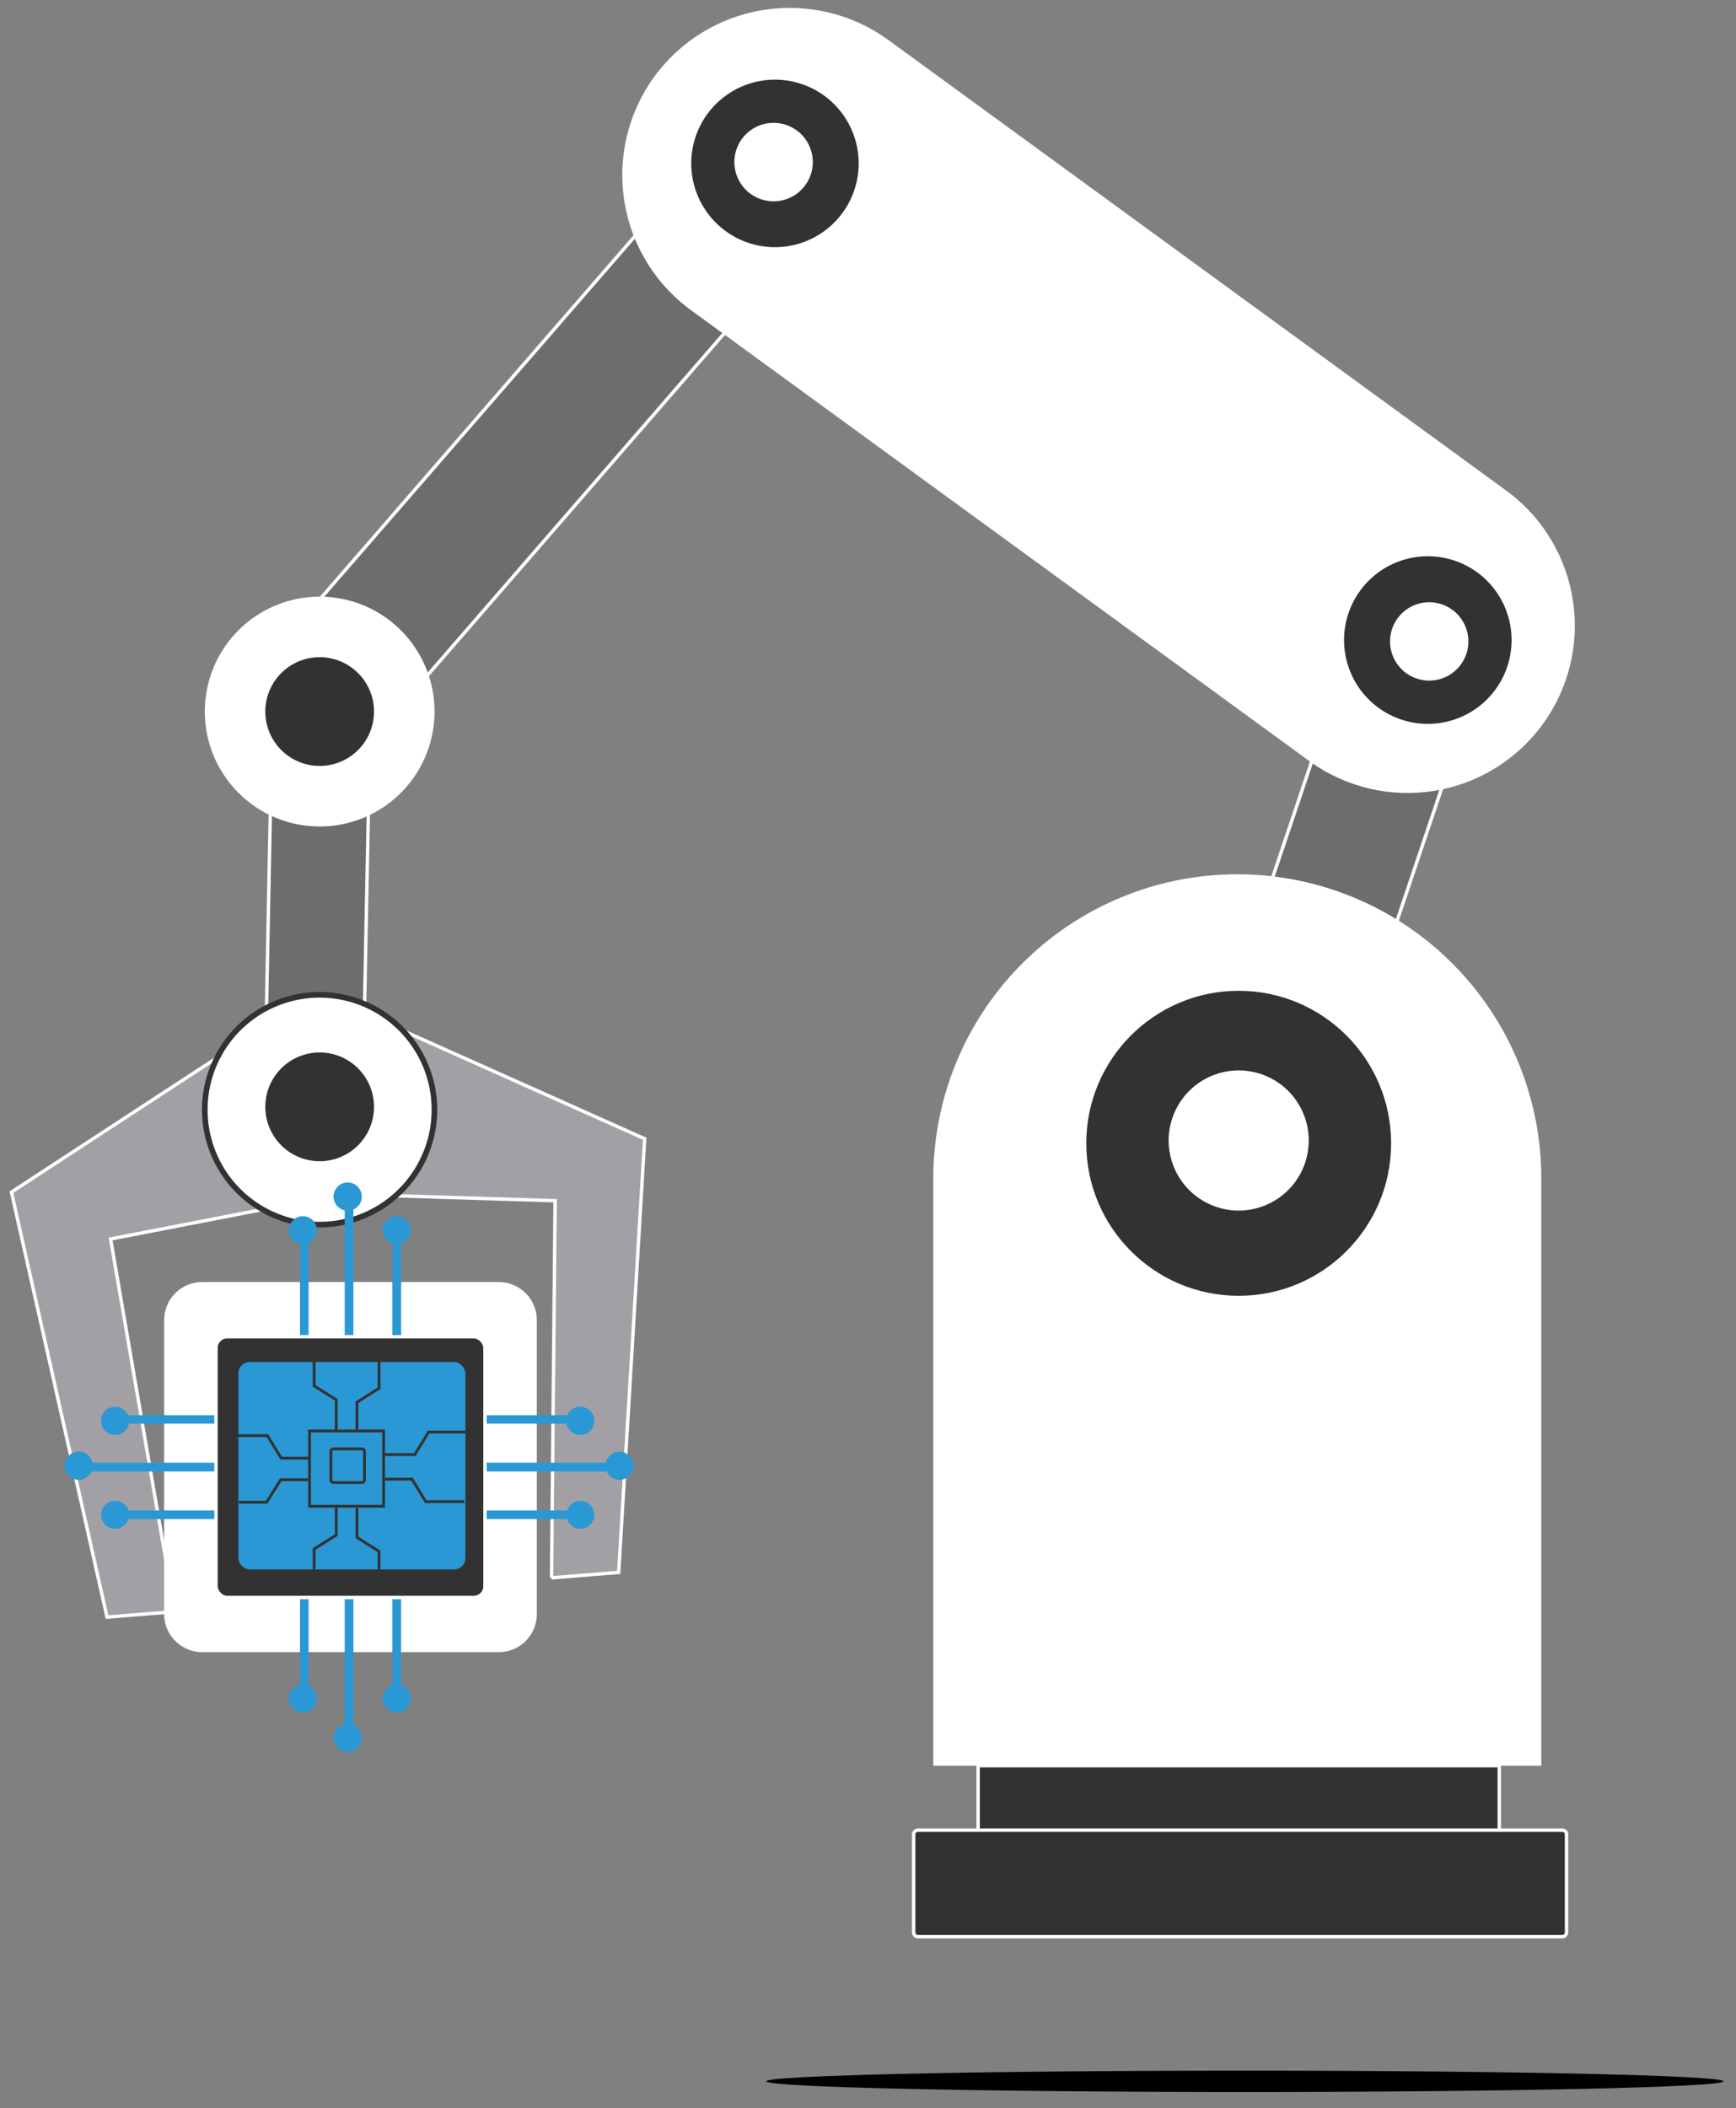
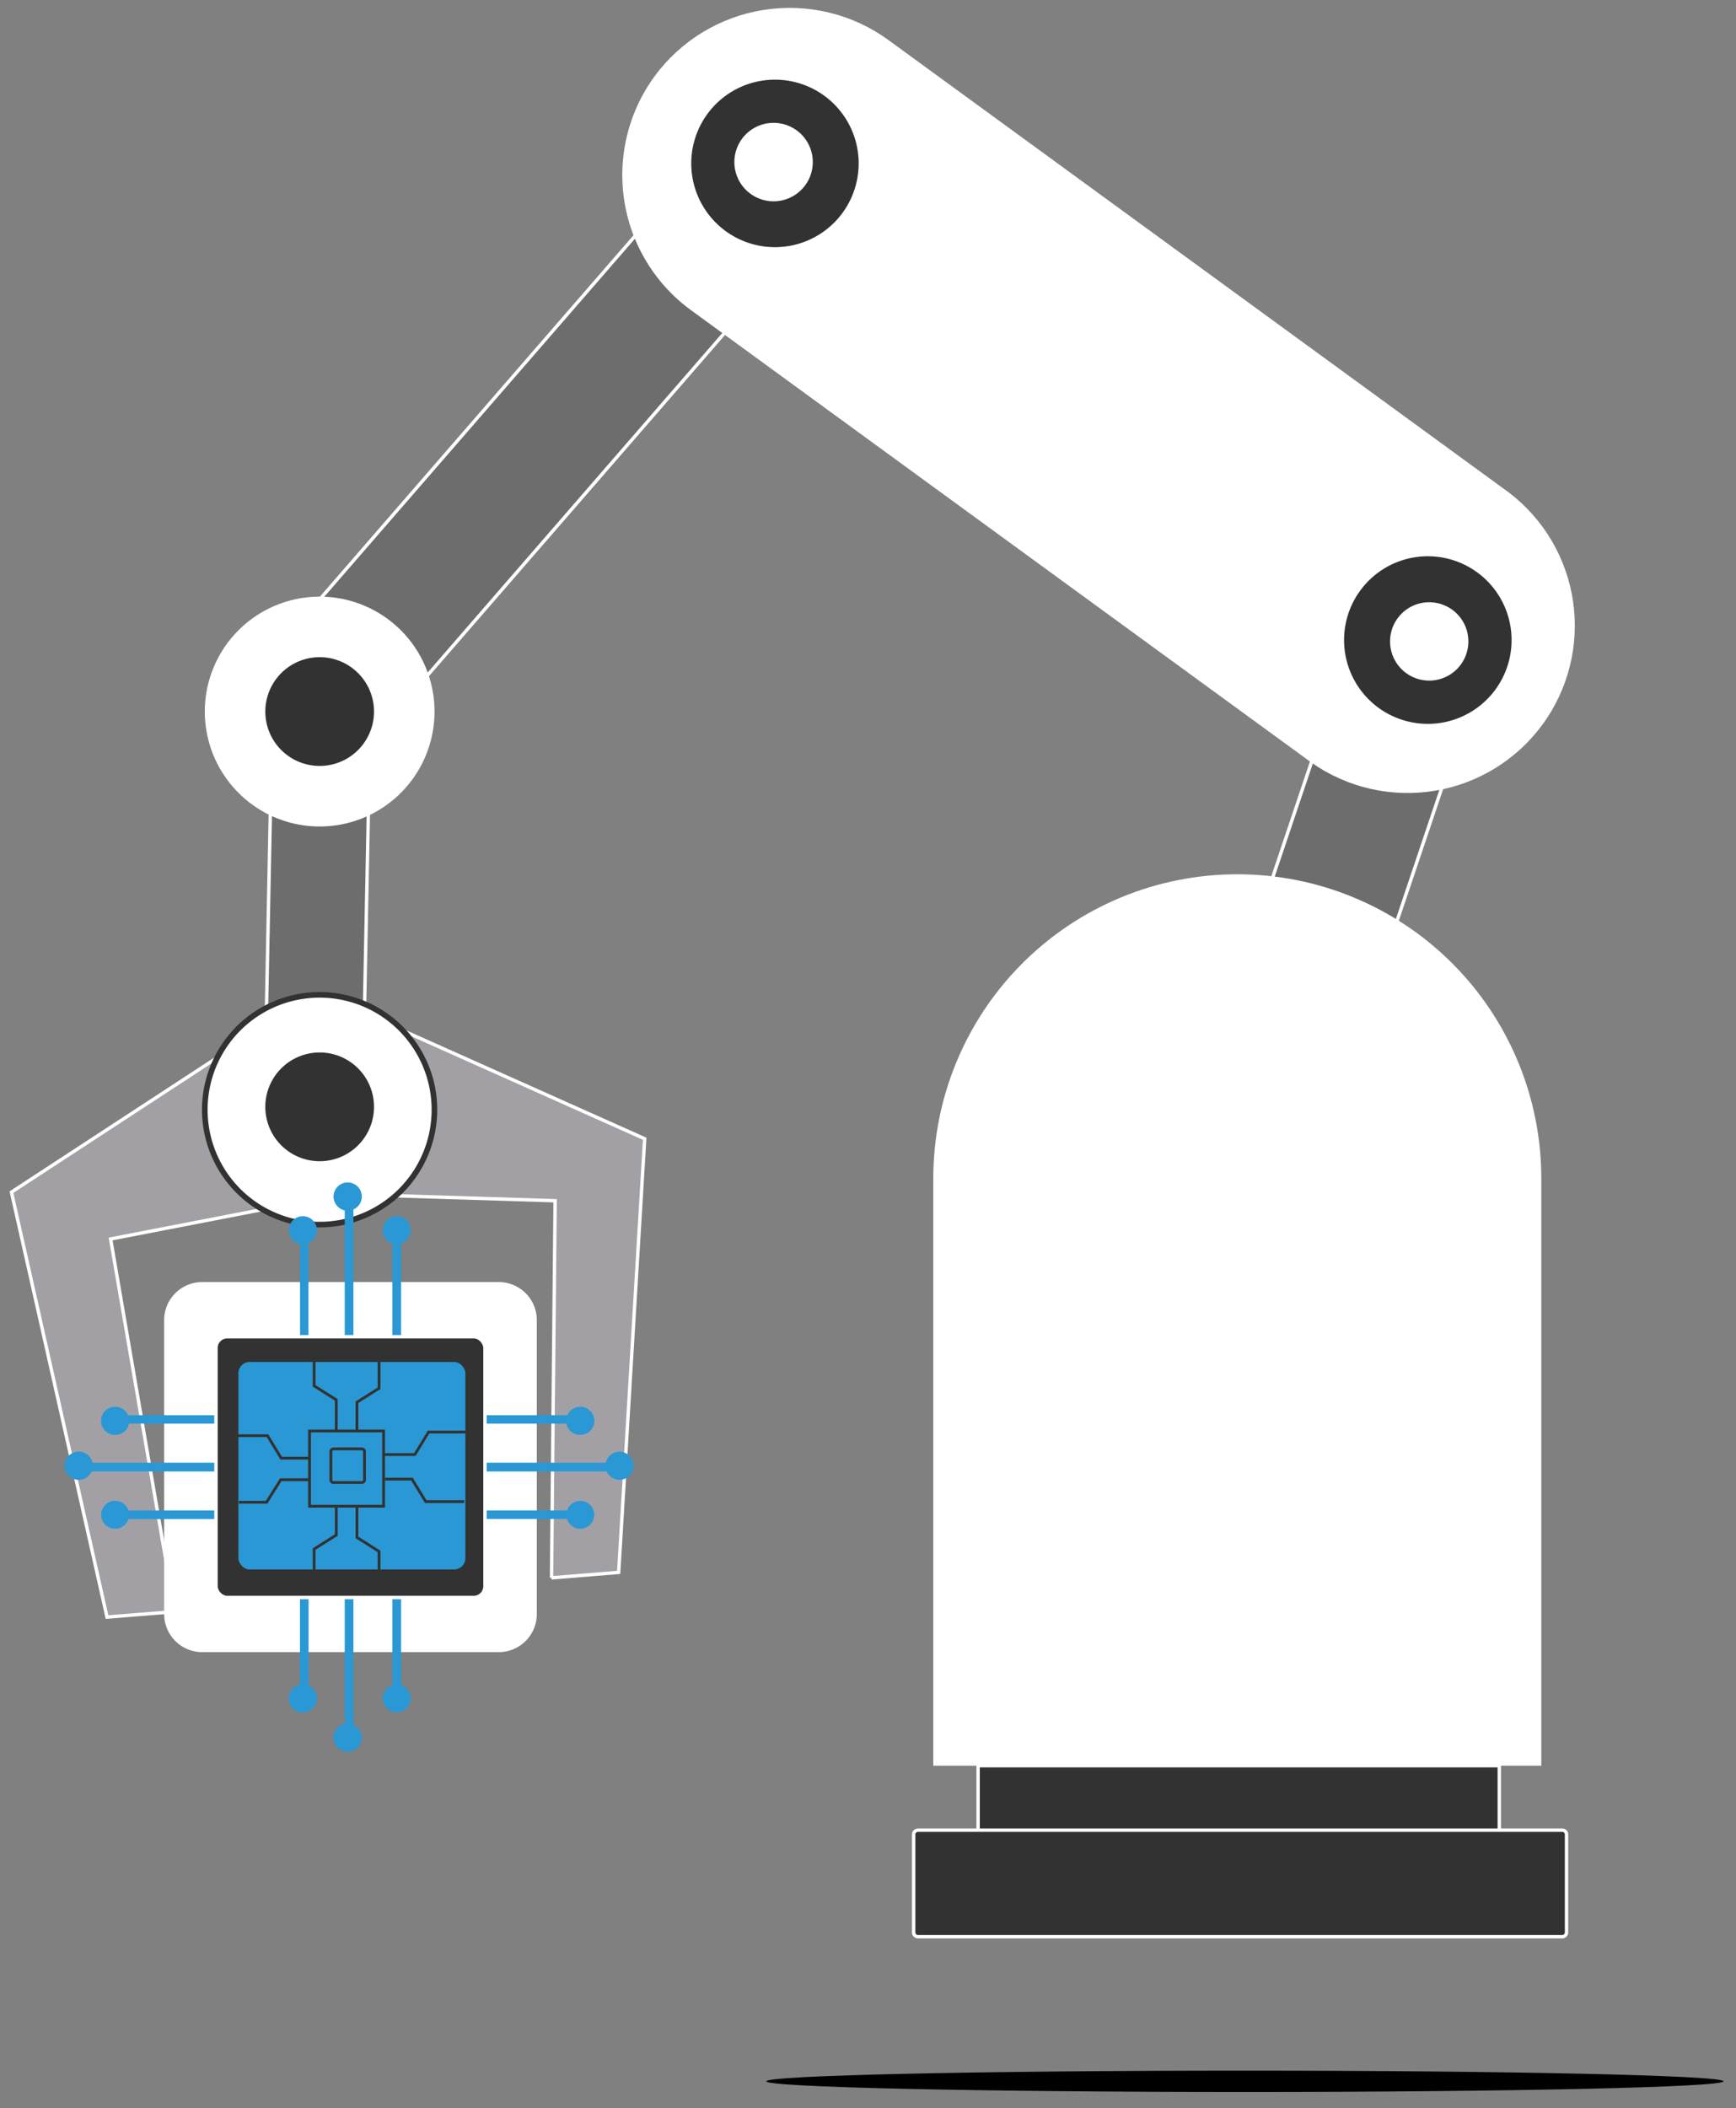
<svg xmlns="http://www.w3.org/2000/svg" viewBox="0 0 619.573 752.024">
  <rect x="0" y="0" width="619.573" height="752.024" fill="#808080" stroke="none" />
  <defs>
    <style>.cls-1,.cls-24,.cls-29,.cls-4,.cls-56,.cls-6{fill:none}.cls-2{clip-path:url(#clip-path)}.cls-3{fill:#6d6d6d}.cls-29,.cls-4,.cls-6{stroke:#fff}.cls-24,.cls-29,.cls-4,.cls-56,.cls-6{stroke-miterlimit:10}.cls-4{stroke-width:1.213px}.cls-5{clip-path:url(#clip-path-2)}.cls-6{stroke-width:1.21px}.cls-7{clip-path:url(#clip-path-3)}.cls-8{clip-path:url(#clip-path-4)}.cls-9{fill:#323232}.cls-10{clip-path:url(#clip-path-5)}.cls-11{clip-path:url(#clip-path-6)}.cls-12{fill:#fff}.cls-13{clip-path:url(#clip-path-7)}.cls-14{clip-path:url(#clip-path-8)}.cls-15{clip-path:url(#clip-path-9)}.cls-16{clip-path:url(#clip-path-10)}.cls-17{clip-path:url(#clip-path-11)}.cls-18{clip-path:url(#clip-path-12)}.cls-19{clip-path:url(#clip-path-13)}.cls-20{clip-path:url(#clip-path-14)}.cls-21{fill:#a3a0a5}.cls-22{clip-path:url(#clip-path-15)}.cls-23{clip-path:url(#clip-path-16)}.cls-24,.cls-56{stroke:#323232}.cls-24{stroke-width:2px}.cls-25{clip-path:url(#clip-path-17)}.cls-26{clip-path:url(#clip-path-18)}.cls-27{clip-path:url(#clip-path-19)}.cls-28{clip-path:url(#clip-path-20)}.cls-30{clip-path:url(#clip-path-21)}.cls-31{fill:#2a98d4}.cls-32{clip-path:url(#clip-path-22)}.cls-33{clip-path:url(#clip-path-23)}.cls-34{clip-path:url(#clip-path-24)}.cls-35{clip-path:url(#clip-path-25)}.cls-36{clip-path:url(#clip-path-26)}.cls-37{clip-path:url(#clip-path-27)}.cls-38{clip-path:url(#clip-path-28)}.cls-39{clip-path:url(#clip-path-29)}.cls-40{clip-path:url(#clip-path-30)}.cls-41{clip-path:url(#clip-path-31)}.cls-42{clip-path:url(#clip-path-32)}.cls-43{clip-path:url(#clip-path-33)}.cls-44{clip-path:url(#clip-path-34)}.cls-45{clip-path:url(#clip-path-35)}.cls-46{clip-path:url(#clip-path-36)}.cls-47{clip-path:url(#clip-path-37)}.cls-48{clip-path:url(#clip-path-38)}.cls-49{clip-path:url(#clip-path-39)}.cls-50{clip-path:url(#clip-path-40)}.cls-51{clip-path:url(#clip-path-41)}.cls-52{clip-path:url(#clip-path-42)}.cls-53{clip-path:url(#clip-path-43)}.cls-54{clip-path:url(#clip-path-44)}.cls-55{clip-path:url(#clip-path-45)}</style>
    <clipPath id="clip-path">
      <path class="cls-1" transform="rotate(-71.384 480.587 308.31)" d="M398.087 284.81h165v47h-165z" />
    </clipPath>
    <clipPath id="clip-path-2">
      <path class="cls-1" d="M94.087 236.874L261.704 43.81l33.383 32.915L127.449 269.81l-33.362-32.936z" />
    </clipPath>
    <clipPath id="clip-path-3">
      <path class="cls-1" d="M132.209 252.143l-2.26 114.667-34.862-6.166 2.259-114.667q.2-10.203 34.863 6.166z" />
    </clipPath>
    <clipPath id="clip-path-4">
      <path class="cls-1" d="M349.087 629.81h186v36h-186z" />
    </clipPath>
    <clipPath id="clip-path-5">
      <path class="cls-1" d="M327.627 652.81h229.92a1.54 1.54 0 0 1 1.54 1.54v34.92a1.54 1.54 0 0 1-1.54 1.54h-229.92a1.54 1.54 0 0 1-1.54-1.54v-34.92a1.54 1.54 0 0 1 1.54-1.54z" />
    </clipPath>
    <clipPath id="clip-path-6">
      <path class="cls-1" d="M550.087 629.81V420.349a108.5 108.5 0 1 0-217 0v209.46z" />
    </clipPath>
    <clipPath id="clip-path-7">
      <circle class="cls-1" cx="442.087" cy="407.81" r="55" />
    </clipPath>
    <clipPath id="clip-path-8">
      <path class="cls-1" d="M467.087 406.789a25 25 0 1 1-24.98-24.98 25 25 0 0 1 24.98 24.98z" />
    </clipPath>
    <clipPath id="clip-path-9">
      <path class="cls-1" d="M233.556 27.289a59.632 59.632 0 0 0 13.096 83.382L468.05 272.017a59.691 59.691 0 0 0 70.45-96.352L317.1 14.298a59.865 59.865 0 0 0-83.545 12.99z" />
    </clipPath>
    <clipPath id="clip-path-10">
      <path class="cls-1" d="M294.59 33.699a30.48 30.48 0 1 1-22.665-5.531 30.493 30.493 0 0 1 22.665 5.53z" />
    </clipPath>
    <clipPath id="clip-path-11">
      <path class="cls-1" d="M284.349 46.508a13.999 13.999 0 1 1-10.416-2.531 14 14 0 0 1 10.416 2.531z" />
    </clipPath>
    <clipPath id="clip-path-12">
      <path class="cls-1" d="M527.587 203.689a30.497 30.497 0 1 1-22.689-5.516 30.5 30.5 0 0 1 22.69 5.516z" />
    </clipPath>
    <clipPath id="clip-path-13">
      <path class="cls-1" d="M518.349 217.516a13.98 13.98 0 1 1-10.418-2.54 13.993 13.993 0 0 1 10.418 2.54z" />
    </clipPath>
    <clipPath id="clip-path-14">
      <path class="cls-1" d="M196.842 562.81l23.958-1.942 9.287-154.678-115-51.38 5.691 71.089 77.338 2.397-1.274 134.514z" />
    </clipPath>
    <clipPath id="clip-path-15">
      <path class="cls-1" d="M62.356 574.863L39.479 441.94l76.608-14.853-5.74-71.277-106.26 69.413L38.195 576.81l24.161-1.947z" />
    </clipPath>
    <clipPath id="clip-path-16">
      <path class="cls-1" d="M73.221 399.1a40.977 40.977 0 1 1 14.297 27.945A40.998 40.998 0 0 1 73.22 399.1z" />
    </clipPath>
    <clipPath id="clip-path-17">
      <path class="cls-1" d="M94.16 396.506a20 20 0 1 1 21.539 18.236 19.998 19.998 0 0 1-21.54-18.236z" />
    </clipPath>
    <clipPath id="clip-path-18">
      <path class="cls-1" d="M73.221 257.1a40.998 40.998 0 1 1 14.302 27.94 40.999 40.999 0 0 1-14.302-27.94z" />
    </clipPath>
    <clipPath id="clip-path-19">
      <path class="cls-1" d="M94.16 255.507a20 20 0 1 1 21.539 18.237 20 20 0 0 1-21.54-18.237z" />
    </clipPath>
    <clipPath id="clip-path-20">
      <path class="cls-1" d="M191.085 575.528a13.088 13.088 0 0 1-12.875 13.282H71.963a13.088 13.088 0 0 1-12.874-13.282V471.071a13.067 13.067 0 0 1 12.874-13.261H178.21a13.067 13.067 0 0 1 12.875 13.26z" />
    </clipPath>
    <clipPath id="clip-path-21">
      <path class="cls-1" d="M107.087 439.81h3v49h-3z" />
    </clipPath>
    <clipPath id="clip-path-22">
      <path class="cls-1" d="M113.087 438.77a5 5 0 1 1-4.98-4.96 5 5 0 0 1 4.98 4.96z" />
    </clipPath>
    <clipPath id="clip-path-23">
      <path class="cls-1" d="M140.087 439.81h3v49h-3z" />
    </clipPath>
    <clipPath id="clip-path-24">
      <circle class="cls-1" cx="141.587" cy="438.81" r="5" />
    </clipPath>
    <clipPath id="clip-path-25">
      <path class="cls-1" d="M123.087 426.81h3v63h-3z" />
    </clipPath>
    <clipPath id="clip-path-26">
      <path class="cls-1" d="M129.087 426.79a5 5 0 1 1-4.98-4.98 5 5 0 0 1 4.98 4.98z" />
    </clipPath>
    <clipPath id="clip-path-27">
      <path class="cls-1" d="M140.087 556.81h3v49h-3z" />
    </clipPath>
    <clipPath id="clip-path-28">
      <path class="cls-1" d="M136.587 605.81a5 5 0 1 1 1.464 3.535 5 5 0 0 1-1.464-3.535z" />
    </clipPath>
    <clipPath id="clip-path-29">
      <path class="cls-1" d="M107.087 556.81h3v49h-3z" />
    </clipPath>
    <clipPath id="clip-path-30">
      <path class="cls-1" d="M103.087 605.81a5 5 0 1 1 1.464 3.535 5 5 0 0 1-1.464-3.535z" />
    </clipPath>
    <clipPath id="clip-path-31">
      <path class="cls-1" d="M123.087 556.81h3v63h-3z" />
    </clipPath>
    <clipPath id="clip-path-32">
      <path class="cls-1" d="M119.087 619.75a5 5 0 1 1 1.444 3.575 5 5 0 0 1-1.444-3.574z" />
    </clipPath>
    <clipPath id="clip-path-33">
      <path class="cls-1" d="M41.087 538.81h49v3h-49z" />
    </clipPath>
    <clipPath id="clip-path-34">
      <path class="cls-1" d="M41.087 504.81h49v3h-49z" />
    </clipPath>
    <clipPath id="clip-path-35">
      <circle class="cls-1" cx="41.087" cy="506.81" r="5" />
    </clipPath>
    <clipPath id="clip-path-36">
      <path class="cls-1" d="M28.087 521.81h63v3h-63z" />
    </clipPath>
    <clipPath id="clip-path-37">
      <circle class="cls-1" cx="28.087" cy="522.81" r="5" />
    </clipPath>
    <clipPath id="clip-path-38">
      <path class="cls-1" d="M158.087 504.81h49v3h-49z" />
    </clipPath>
    <clipPath id="clip-path-39">
      <circle class="cls-1" cx="207.087" cy="506.81" r="5" />
    </clipPath>
    <clipPath id="clip-path-40">
-       <path class="cls-1" d="M158.087 538.81h49v3h-49z" />
+       <path class="cls-1" d="M158.087 538.81h49v3z" />
    </clipPath>
    <clipPath id="clip-path-41">
      <path class="cls-1" d="M207.087 545.31a4.98 4.98 0 1 1 3.534-1.452 5 5 0 0 1-3.534 1.452z" />
    </clipPath>
    <clipPath id="clip-path-42">
      <path class="cls-1" d="M158.087 521.81h63v3h-63z" />
    </clipPath>
    <clipPath id="clip-path-43">
      <path class="cls-1" d="M221.087 527.81a4.98 4.98 0 1 1 3.534-1.452 5 5 0 0 1-3.534 1.452z" />
    </clipPath>
    <clipPath id="clip-path-44">
      <rect class="cls-1" x="77.087" y="476.81" width="96" height="93" rx="4" ry="4" />
    </clipPath>
    <clipPath id="clip-path-45">
      <rect class="cls-1" x="85.087" y="485.81" width="81" height="74" rx="4" ry="4" />
    </clipPath>
  </defs>
  <title>waArtboard 47</title>
  <g id="background">
    <g class="cls-2">
      <path class="cls-3" transform="rotate(-71.384 480.588 308.31)" d="M393.087 279.81h175v57h-175z" />
    </g>
    <path class="cls-4" transform="rotate(-71.384 480.587 308.31)" d="M398.087 284.81h165v47h-165z" />
    <g class="cls-5">
      <path class="cls-3" d="M89.087 38.81h211v236h-211z" />
    </g>
    <path class="cls-6" d="M94.087 236.874L261.704 43.81l33.383 32.915L127.449 269.81l-33.362-32.936z" />
    <g class="cls-7">
      <path class="cls-3" d="M90.087 237.059h47.122V371.81H90.087z" />
    </g>
    <path class="cls-6" d="M132.208 252.143L129.95 366.81l-34.863-6.166 2.259-114.667q.2-10.203 34.862 6.166z" />
    <g class="cls-8">
      <path class="cls-9" d="M344.087 624.81h196v46h-196z" />
    </g>
    <path class="cls-6" d="M349.087 629.81h186v36h-186z" />
    <g class="cls-10">
      <path class="cls-9" d="M321.087 647.81h243v48h-243z" />
    </g>
    <path class="cls-6" d="M327.627 652.81h229.92a1.54 1.54 0 0 1 1.54 1.54v34.92a1.54 1.54 0 0 1-1.54 1.54h-229.92a1.54 1.54 0 0 1-1.54-1.54v-34.92a1.54 1.54 0 0 1 1.54-1.54z" />
    <g class="cls-11">
      <path class="cls-12" d="M328.087 306.81h227v328h-227z" />
    </g>
    <g class="cls-13">
-       <path class="cls-9" transform="rotate(-45 442.087 407.81)" d="M382.087 347.81h120v120h-120z" />
-     </g>
+       </g>
    <circle class="cls-6" cx="442.087" cy="407.81" r="55" />
    <g class="cls-14">
      <path class="cls-12" d="M412.087 376.81h60v60h-60z" />
    </g>
    <g class="cls-15">
      <path class="cls-12" d="M217.087-2.19h350v290h-350z" />
    </g>
    <g class="cls-16">
      <path class="cls-9" d="M241.087 22.81h71v71h-71z" />
    </g>
    <path class="cls-6" d="M294.59 33.699a30.48 30.48 0 1 1-22.665-5.531 30.493 30.493 0 0 1 22.665 5.53z" />
    <g class="cls-17">
      <path class="cls-12" d="M257.087 38.81h38v38h-38z" />
    </g>
    <g class="cls-18">
      <path class="cls-9" d="M474.087 192.81h71v71h-71z" />
    </g>
    <path class="cls-6" d="M527.587 203.689a30.497 30.497 0 1 1-22.689-5.516 30.5 30.5 0 0 1 22.69 5.516z" />
    <g class="cls-19">
      <path class="cls-12" d="M491.087 209.81h38v38h-38z" />
    </g>
    <g class="cls-20">
      <path class="cls-21" d="M110.087 349.81h125v218h-125z" />
    </g>
    <path class="cls-6" d="M196.842 562.81l23.958-1.942 9.287-154.678-115-51.38 5.691 71.089 77.338 2.397-1.274 134.514z" />
    <g class="cls-22">
      <path class="cls-21" d="M-.913 350.81h122v231h-122z" />
    </g>
    <path class="cls-6" d="M62.356 574.863L39.479 441.94l76.608-14.853-5.74-71.277-106.26 69.413L38.195 576.81l24.161-1.947z" />
    <g class="cls-23">
      <path class="cls-12" d="M68.087 349.81h92v92h-92z" />
    </g>
    <path class="cls-24" d="M73.221 399.1a40.977 40.977 0 1 1 14.297 27.945A40.998 40.998 0 0 1 73.22 399.1z" />
    <g class="cls-25">
      <path class="cls-9" d="M89.087 369.81h50v50h-50z" />
    </g>
    <path class="cls-6" d="M94.16 396.506a20 20 0 1 1 21.539 18.236 19.998 19.998 0 0 1-21.54-18.236z" />
    <g class="cls-26">
      <path class="cls-12" d="M68.087 207.81h92v92h-92z" />
    </g>
    <g class="cls-27">
      <path class="cls-9" d="M89.087 228.81h50v50h-50z" />
    </g>
    <path class="cls-6" d="M94.16 255.507a20 20 0 1 1 21.539 18.237 20 20 0 0 1-21.54-18.237z" />
    <g class="cls-28">
      <path class="cls-12" d="M54.087 452.81h142v141h-142z" />
    </g>
    <path class="cls-29" d="M191.085 575.528a13.088 13.088 0 0 1-12.875 13.282H71.963a13.088 13.088 0 0 1-12.874-13.282V471.071a13.067 13.067 0 0 1 12.874-13.261H178.21a13.067 13.067 0 0 1 12.875 13.261z" />
    <g class="cls-30">
      <path class="cls-31" d="M102.087 434.81h13v59h-13z" />
    </g>
-     <path class="cls-31" d="M107.087 439.81h3v49h-3z" />
    <g class="cls-32">
      <path class="cls-31" d="M98.087 428.81h20v20h-20z" />
    </g>
    <path class="cls-1" d="M113.087 438.77a5 5 0 1 1-4.98-4.96 5 5 0 0 1 4.98 4.96z" />
    <g class="cls-33">
      <path class="cls-31" d="M135.087 434.81h13v59h-13z" />
    </g>
    <path class="cls-31" d="M140.087 439.81h3v49h-3z" />
    <g class="cls-34">
      <path class="cls-31" d="M131.587 428.81h20v20h-20z" />
    </g>
    <g class="cls-35">
      <path class="cls-31" d="M118.087 421.81h13v73h-13z" />
    </g>
    <path class="cls-31" d="M123.087 426.81h3v63h-3z" />
    <g class="cls-36">
      <path class="cls-31" d="M114.087 416.81h20v20h-20z" />
    </g>
    <path class="cls-31" d="M129.087 426.79a5 5 0 1 1-4.98-4.98 5 5 0 0 1 4.98 4.98z" />
    <g class="cls-37">
      <path class="cls-31" d="M135.087 551.81h13v59h-13z" />
    </g>
    <path class="cls-31" d="M140.087 556.81h3v49h-3z" />
    <g class="cls-38">
      <path class="cls-31" d="M131.587 595.81h20v20h-20z" />
    </g>
    <g class="cls-39">
      <path class="cls-31" d="M102.087 551.81h13v59h-13z" />
    </g>
    <path class="cls-31" d="M107.087 556.81h3v49h-3z" />
    <g class="cls-40">
      <path class="cls-31" d="M98.087 595.81h20v20h-20z" />
    </g>
    <path class="cls-31" d="M103.087 605.81a5 5 0 1 1 1.464 3.535 5 5 0 0 1-1.464-3.535z" />
    <g class="cls-41">
      <path class="cls-31" d="M118.087 551.81h13v73h-13z" />
    </g>
    <path class="cls-31" d="M123.087 556.81h3v63h-3z" />
    <g class="cls-42">
      <path class="cls-31" d="M114.087 609.81h20v20h-20z" />
    </g>
    <path class="cls-31" d="M119.087 619.75a5 5 0 1 1 1.444 3.575 5 5 0 0 1-1.444-3.574z" />
    <g class="cls-43">
      <path class="cls-31" d="M36.087 533.81h59v13h-59z" />
    </g>
    <path class="cls-31" d="M41.087 538.81h49v3h-49z" />
    <circle class="cls-31" cx="41.087" cy="540.31" r="5" />
    <g class="cls-44">
      <path class="cls-31" d="M36.087 499.81h59v13h-59z" />
    </g>
    <path class="cls-31" d="M41.087 504.81h49v3h-49z" />
    <g class="cls-45">
      <path class="cls-31" d="M31.087 496.81h20v20h-20z" />
    </g>
    <circle class="cls-31" cx="41.087" cy="506.81" r="5" />
    <g class="cls-46">
      <path class="cls-31" d="M23.087 516.81h73v13h-73z" />
    </g>
    <path class="cls-31" d="M28.087 521.81h63v3h-63z" />
    <g class="cls-47">
      <path class="cls-31" d="M18.087 512.81h20v20h-20z" />
    </g>
    <circle class="cls-31" cx="28.087" cy="522.81" r="5" />
    <g class="cls-48">
      <path class="cls-31" d="M153.087 499.81h59v13h-59z" />
    </g>
    <path class="cls-31" d="M158.087 504.81h49v3h-49z" />
    <g class="cls-49">
      <path class="cls-31" d="M197.087 496.81h20v20h-20z" />
    </g>
    <circle class="cls-31" cx="207.087" cy="506.81" r="5" />
    <g class="cls-50">
      <path class="cls-31" d="M153.087 533.81h59v13h-59z" />
    </g>
    <path class="cls-31" d="M158.087 538.81h49v3h-49z" />
    <g class="cls-51">
      <path class="cls-31" d="M197.087 530.31h20v20h-20z" />
    </g>
    <g class="cls-52">
      <path class="cls-31" d="M153.087 516.81h73v13h-73z" />
    </g>
    <path class="cls-31" d="M158.087 521.81h63v3h-63z" />
    <g class="cls-53">
      <path class="cls-31" d="M211.087 512.81h20v20h-20z" />
    </g>
    <path class="cls-31" d="M221.087 527.81a4.98 4.98 0 1 1 3.534-1.452 5 5 0 0 1-3.534 1.452z" />
    <g class="cls-54">
      <path class="cls-9" d="M72.087 471.81h106v103h-106z" />
    </g>
    <rect class="cls-6" x="77.087" y="476.81" width="96" height="93" rx="4" ry="4" />
    <g class="cls-55">
      <path class="cls-31" d="M80.087 480.81h91v84h-91z" />
    </g>
    <path class="cls-56" d="M137.415 527.594h9.61l4.918 8.03h13.73M119.037 516.81h10.1a.95.95 0 0 1 .95.95v10.1a.95.95 0 0 1-.95.95h-10.1a.95.95 0 0 1-.95-.95v-10.1a.95.95 0 0 1 .95-.95z" />
    <path class="cls-56" d="M110.468 510.433h26.435v26.834h-26.435zM85.247 535.839h9.896l5.064-8.029h10.23M127.394 509.933v-9.756l7.889-4.992v-10.006M120.017 509.933v-10.609l-7.91-4.992v-9.985M120.017 537.787v9.756l-7.91 4.992v10.006M127.394 537.787v10.609l7.889 4.992v10.006M109.976 520.126h-9.611l-4.918-8.029h-13.73M166.18 510.81h-13.222l-4.918 8.029h-10.953" />
  </g>
  <g id="concepts">
    <path d="M615.124 742.396c0-2.1-76.479-3.805-170.82-3.805-94.342 0-170.823 1.705-170.823 3.805 0 2.103 76.481 3.807 170.823 3.807 94.341 0 170.82-1.704 170.82-3.807z" id="TECHNOLOGY" />
  </g>
</svg>